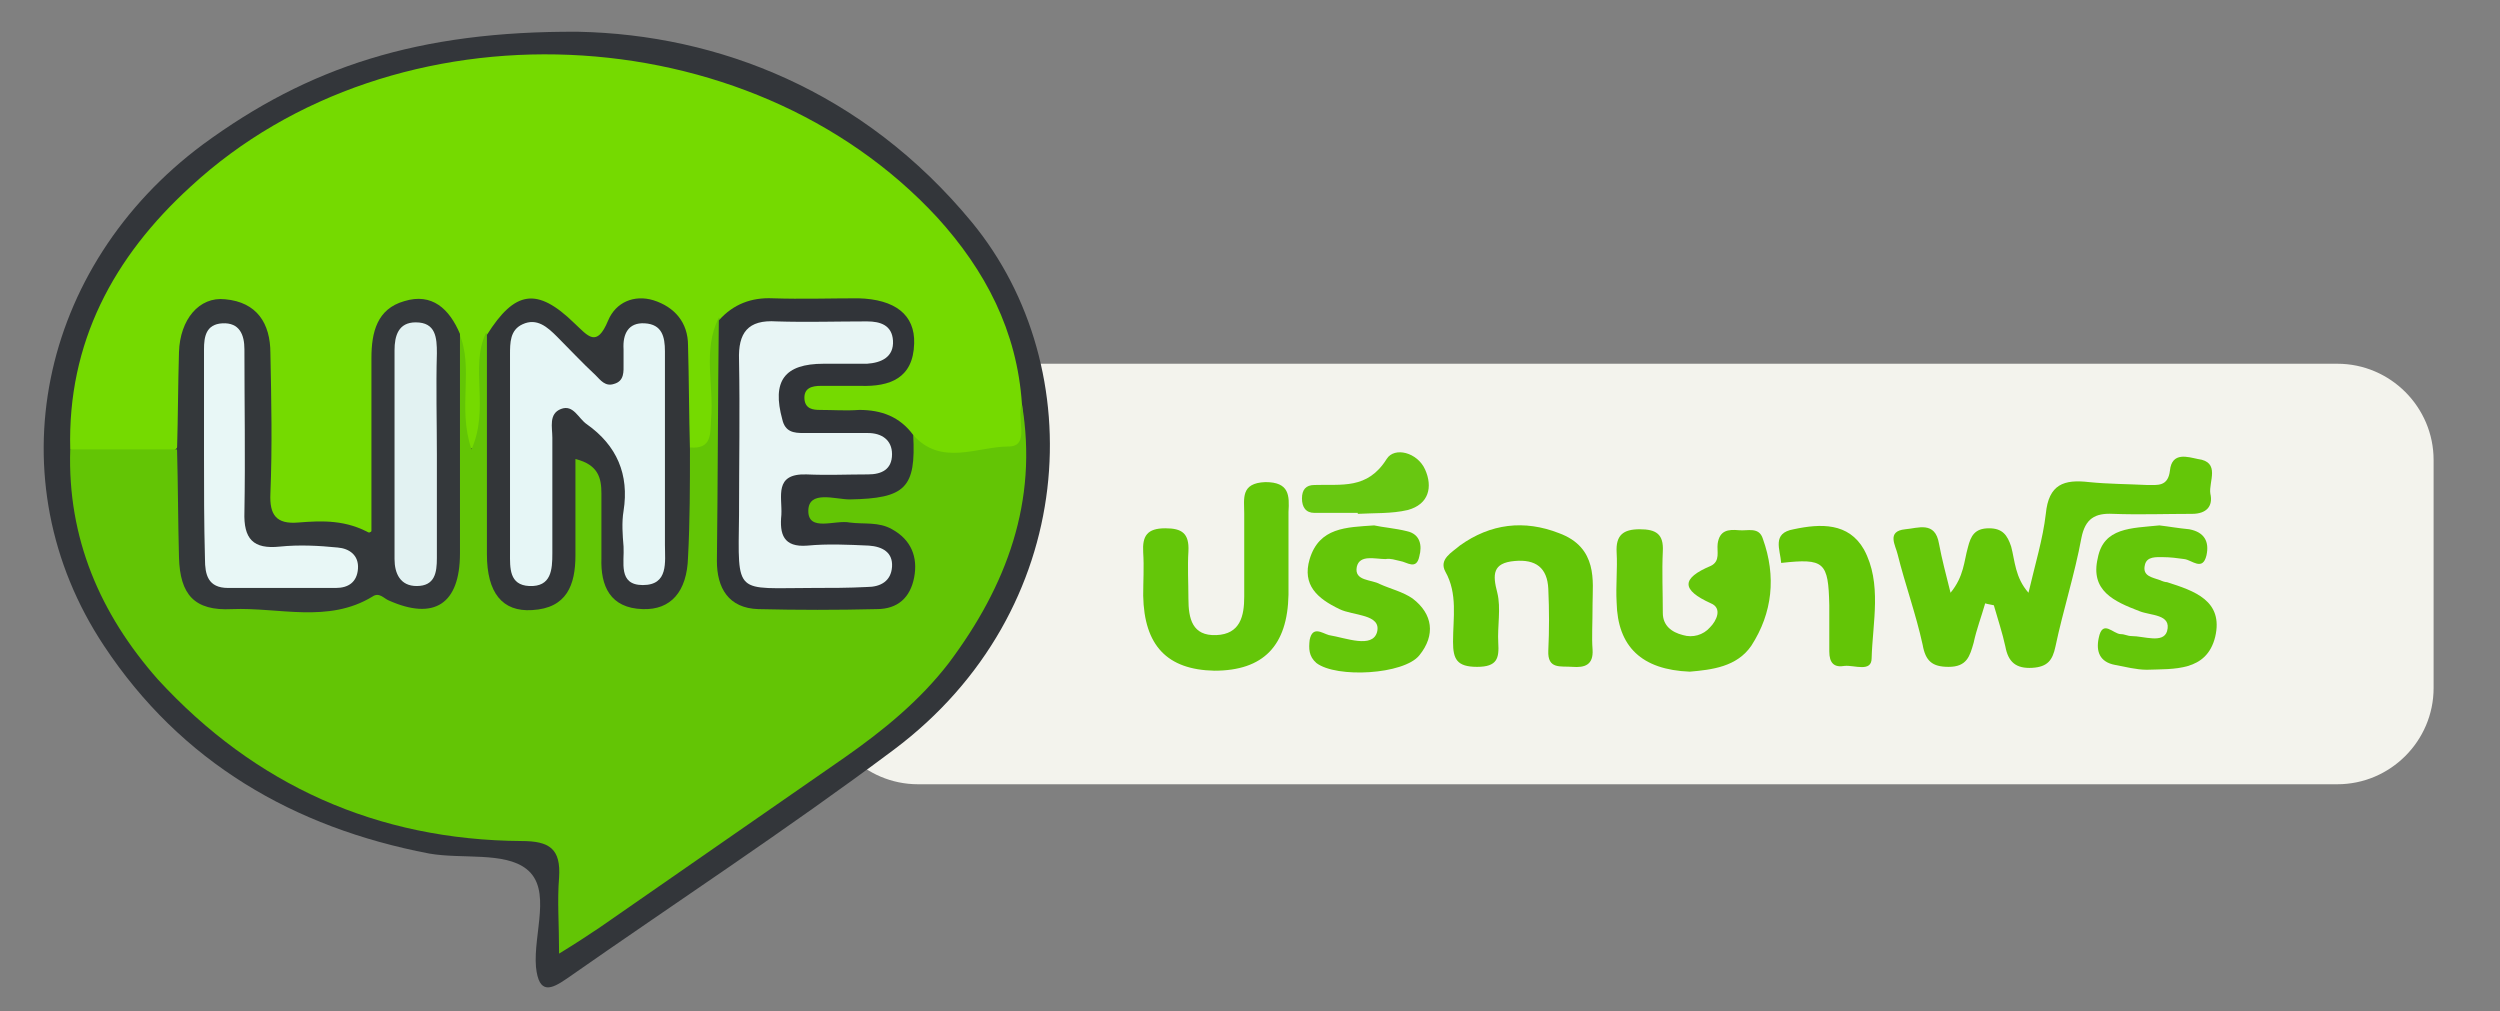
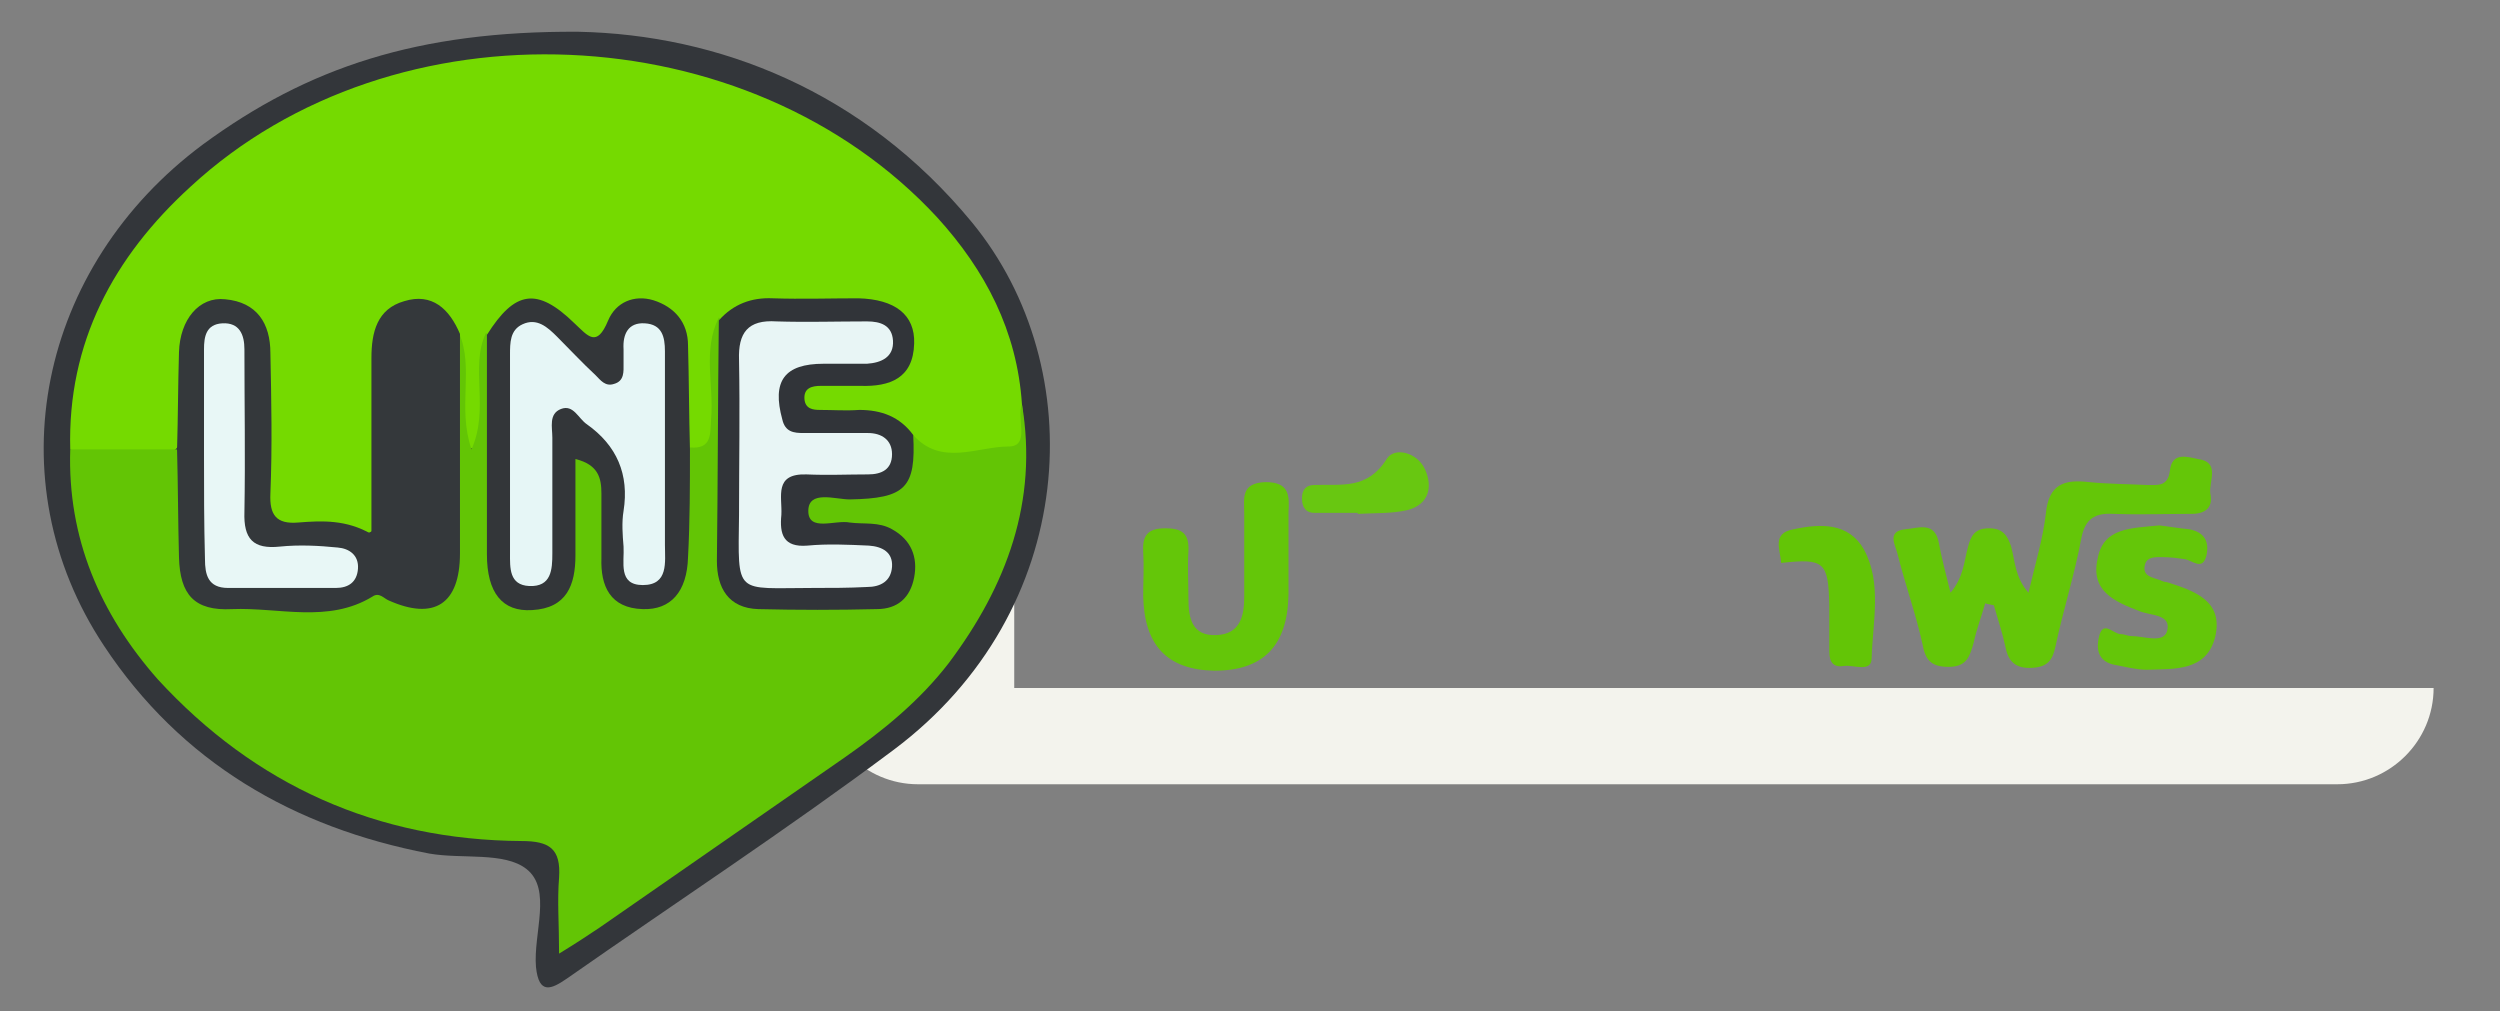
<svg xmlns="http://www.w3.org/2000/svg" version="1.1" id="Layer_1" x="0px" y="0px" viewBox="0 0 259.8 105.1" style="enable-background:new 0 0 259.8 105.1;" xml:space="preserve">
  <rect x="0" y="0" width="259.8" height="105.1" fill="#808080" stroke="none" />
  <style type="text/css">
	.st0{fill:#F3F3ED;}
	.st1{fill:#33363A;}
	.st2{fill:#64C608;}
	.st3{fill:#66C60A;}
	.st4{fill:#64C609;}
	.st5{fill:#63C507;}
	.st6{fill:#63C506;}
	.st7{fill:#68C711;}
	.st8{fill:#75DA00;}
	.st9{fill:#63C505;}
	.st10{fill:#34383B;}
	.st11{fill:#313439;}
	.st12{fill:#333639;}
	.st13{fill:#E8F7F6;}
	.st14{fill:#E2F2F2;}
	.st15{fill:#E8F5F5;}
	.st16{fill:#E6F6F6;}
</style>
  <g>
    <g>
-       <path class="st0" d="M252.9,71.5c0,5.5-4.5,10-10,10H95.4c-5.5,0-10-4.5-10-10V47.8c0-5.5,4.5-10,10-10h147.5c5.5,0,10,4.5,10,10    V71.5z" />
+       <path class="st0" d="M252.9,71.5c0,5.5-4.5,10-10,10H95.4c-5.5,0-10-4.5-10-10V47.8c0-5.5,4.5-10,10-10c5.5,0,10,4.5,10,10    V71.5z" />
    </g>
    <path class="st1" d="M60.1,3.3C74.6,3.6,89.7,9.4,101,23.1c12.5,15.2,11.1,40.4-8.1,54.8c-11.1,8.3-22.7,15.9-34,23.8   c-1.6,1.1-2.9,1.7-3.2-1.2c-0.3-3.5,1.7-8.1-1-10.2c-2.3-1.8-6.7-1-10.1-1.6C30.5,86,18.8,79.2,10.8,67.1C-0.6,49.9,4,27.7,21.1,15   C32,7,43.4,3.2,60.1,3.3z" />
    <path class="st2" d="M206.3,62.7c-0.4,1.4-0.9,2.7-1.2,4.1c-0.4,1.4-0.7,2.5-2.6,2.5c-1.7,0-2.4-0.6-2.7-2.3   c-0.7-3.2-1.8-6.2-2.6-9.4c-0.2-0.9-1.2-2.4,0.8-2.6c1.3-0.1,3.1-0.9,3.5,1.5c0.3,1.6,0.7,3.1,1.2,5.1c1.4-1.7,1.4-3.3,1.8-4.7   c0.3-1.2,0.7-2,2.2-2c1.4,0,1.9,0.7,2.3,1.9c0.4,1.5,0.4,3.2,1.8,4.8c0.7-3,1.5-5.6,1.8-8.2c0.3-3.1,1.9-3.6,4.5-3.3   c2,0.2,4,0.2,6,0.3c1.1,0,2.2,0.2,2.4-1.5c0.2-2,1.9-1.4,2.9-1.2c2.4,0.3,1.1,2.4,1.3,3.6c0.3,1.3-0.4,2.1-1.9,2.1   c-2.7,0-5.5,0.1-8.2,0c-1.9-0.1-2.9,0.5-3.3,2.5c-0.7,3.8-1.9,7.5-2.7,11.3c-0.3,1.4-0.8,2.1-2.4,2.2c-1.7,0.1-2.5-0.6-2.8-2.2   c-0.3-1.4-0.8-2.9-1.2-4.3C206.8,62.8,206.6,62.8,206.3,62.7z" />
-     <path class="st3" d="M175.6,69.8c-5-0.2-7.5-2.6-7.6-7.2c-0.1-1.7,0.1-3.5,0-5.2c-0.1-1.8,0.7-2.4,2.4-2.4c1.7,0,2.5,0.5,2.4,2.3   c-0.1,2.1,0,4.2,0,6.4c0,1.3,0.9,2,2.1,2.3c1,0.3,2.1,0,2.8-0.8c0.7-0.7,1.3-2,0.1-2.5c-3.1-1.4-3.1-2.6,0-3.9   c1-0.5,0.6-1.5,0.7-2.3c0.2-1.4,1.1-1.5,2.2-1.4c0.9,0.1,2.1-0.4,2.5,0.9c1.4,3.9,1,7.7-1.2,11.1C180.5,69.3,177.9,69.6,175.6,69.8   z" />
    <path class="st4" d="M133.9,58.1c0,1.2,0,2.5,0,3.7c-0.1,5.3-2.6,7.9-7.7,7.9c-4.9-0.1-7.3-2.6-7.4-7.8c0-1.5,0.1-3,0-4.5   c-0.1-1.7,0.4-2.5,2.3-2.5c1.7,0,2.5,0.5,2.4,2.4c-0.1,1.6,0,3.2,0,4.9c0,2.1,0.4,3.9,2.9,3.8c2.5-0.1,2.9-2,2.9-4   c0-2.9,0-5.7,0-8.6c0-1.6-0.4-3.2,2.2-3.3c2.5,0,2.5,1.4,2.4,3.1C133.9,54.9,133.9,56.5,133.9,58.1z" />
-     <path class="st5" d="M165.5,62.7c0,2.3-0.1,3.5,0,4.8c0.1,1.6-0.8,1.9-2.1,1.8c-1.2-0.1-2.6,0.3-2.5-1.7c0.1-2.1,0.1-4.2,0-6.4   c-0.1-2.2-1.3-3.1-3.5-2.9c-2.3,0.2-2.3,1.4-1.8,3.3c0.4,1.6,0,3.5,0.1,5.2c0.1,1.6-0.1,2.5-2.2,2.5c-2.1,0-2.5-0.8-2.5-2.6   c0-2.5,0.5-5-0.8-7.3c-0.7-1.3,0.7-2,1.5-2.7c3.2-2.3,6.7-2.7,10.3-1.3C166.1,56.9,165.5,60.5,165.5,62.7z" />
    <path class="st4" d="M224.4,54.6c0.9,0.1,2,0.3,3.1,0.4c1.6,0.3,2.1,1.3,1.8,2.7c-0.4,1.7-1.5,0.5-2.3,0.4   c-0.7-0.1-1.5-0.2-2.2-0.2c-0.7,0-1.7-0.1-1.9,0.8c-0.3,1.2,0.8,1.3,1.6,1.6c0.2,0.1,0.5,0.2,0.7,0.2c2.8,0.9,5.9,1.9,5,5.7   c-0.9,3.6-4.3,3.3-7.1,3.4c-1.1,0-2.2-0.3-3.3-0.5c-1.6-0.3-2-1.4-1.7-2.8c0.4-2,1.5-0.4,2.3-0.4c0.4,0,0.7,0.2,1.1,0.2   c1.3,0,3.3,0.8,3.7-0.5c0.5-1.8-1.7-1.6-2.9-2.1c-2.6-1-5.1-2.1-4.3-5.5C218.6,54.8,221.5,54.9,224.4,54.6z" />
-     <path class="st4" d="M142.8,54.6c0.9,0.2,2.2,0.3,3.4,0.6c1.4,0.3,1.6,1.5,1.3,2.6c-0.3,1.5-1.3,0.6-2,0.5c-0.5-0.1-1-0.3-1.5-0.2   c-1.1,0-2.7-0.5-3,0.8c-0.3,1.5,1.5,1.3,2.4,1.8c1.1,0.5,2.4,0.8,3.4,1.5c2.1,1.6,2.4,3.8,0.7,5.9c-1.6,2-8.6,2.4-10.7,0.8   c-0.8-0.7-0.8-1.5-0.7-2.4c0.3-1.5,1.3-0.7,2-0.5c1.8,0.3,4.5,1.4,5-0.3c0.5-1.9-2.5-1.7-3.9-2.4c-2.3-1.1-3.9-2.5-3.1-5.2   C137.1,54.8,139.9,54.8,142.8,54.6z" />
    <path class="st6" d="M185.1,58.5c-0.1-1.4-1-3.1,1.3-3.5c2.8-0.6,5.7-0.7,7.3,2.1c1.9,3.5,0.9,7.6,0.8,11.3c0,1.5-1.8,0.7-2.8,0.8   c-1.1,0.2-1.6-0.3-1.6-1.5c0-1.6,0-3.2,0-4.8C190,58.4,189.6,58,185.1,58.5z" />
    <path class="st7" d="M141.1,53.3c-1.5,0-3,0-4.5,0c-0.9,0-1.3-0.6-1.3-1.5c0-0.9,0.4-1.4,1.3-1.4c2.8-0.1,5.5,0.5,7.5-2.7   c0.8-1.3,3.2-0.7,4,1.1c0.8,1.8,0.4,3.6-1.8,4.2c-1.7,0.4-3.5,0.3-5.2,0.4C141.1,53.4,141.1,53.4,141.1,53.3z" />
    <path class="st8" d="M7.3,46.7c-0.3-11.1,4.5-20,12.5-27.3C41-0.2,77.8,1.4,97.4,22.6c5,5.5,8.3,11.8,8.8,19.4   c0.6,5.4,0.3,5.8-4.9,5.9c-2.5,0-5.2,0.9-7.2-1.7c-1.2-1.7-2.8-2.3-4.9-2.2c-1.5,0.1-3,0.2-4.5-0.3c-1-0.3-1.7-0.9-1.8-2.1   c-0.1-1.3,0.6-2.1,1.8-2.5c1.7-0.5,3.5-0.3,5.2-0.4c2.1-0.1,3.7-0.7,3.7-3.2c0-2.3-1.4-3.4-3.5-3.5c-3.6-0.2-7.2,0-10.8,0   c-1.7,0-2.7,1.1-3.6,2.3c-1.6,3-0.5,6.1-0.8,9.2c-0.2,1.8-0.1,3.7-2.7,3.6c-1.8-0.7-1.6-2.3-1.7-3.8c-0.1-2.5,0-5-0.1-7.4   c-0.1-1.9-1.3-3-2.8-3.7c-1.6-0.7-3,0.3-3.7,1.6c-1.6,2.8-3.2,1.9-5.1,0.4c-4-3.3-5.1-3-7.5,1.5c-0.8,2.1-0.3,4.2-0.5,6.3   c-0.2,1.7,0.6,4.6-1.7,4.6c-2.5,0.1-1.7-2.8-1.9-4.5c-0.2-2.3,0.4-4.7-0.7-7c-0.7-2-2-3.4-4.1-3c-2.2,0.5-2.8,2.5-2.8,4.7   c0.1,4.9,0.1,9.7,0,14.6c-0.1,4.1-0.6,4.5-4.6,3.9c-0.4-0.1-0.7-0.1-1.1-0.2c-7.1-0.7-7.1-0.7-7.1-8c0-2.7,0-5.5,0-8.2   c-0.1-4.6-1.3-6.8-3.6-6.9c-2.3-0.1-3.6,2.2-3.8,6.7c0,1.5,0,3-0.1,4.5c-0.1,1.4-0.1,2.8-1.3,3.7C14.5,48.2,10.8,48.8,7.3,46.7z" />
    <path class="st9" d="M94.9,45.2c2.9,3.3,6.7,1.2,9.9,1.2c2.3,0,0.8-2.9,1.4-4.4c1.7,10.1-1.6,18.9-7.6,26.9c-3,3.9-6.8,7-10.8,9.8   c-8.5,5.9-17,11.8-25.5,17.7c-1.2,0.8-2.4,1.6-4.2,2.7c0-3.1-0.2-5.5,0-7.9c0.2-3-1-3.8-3.9-3.8c-15-0.1-27.7-5.8-37.8-16.8   C10.4,63.8,7,55.9,7.3,46.7c3.7,0,7.4,0,11.1,0c2,2.2,1.2,5,1.2,7.5c0.2,7.8,0.1,7.9,8,7.8c3.6,0,7.2,0.6,10.7-0.8   c0.9-0.4,1.9,0,2.9,0.3c3.8,1.1,5.3,0,5.3-4.1c0.1-6.1,0-12.2,0-18.3c0-1.6-0.3-3.3,1.2-4.5c1.6,3.7-0.2,7.7,1.3,12.1   c1.9-4.3-0.2-8.5,1.5-12.1c1.5,1.2,1.2,2.9,1.2,4.5c0,6.1,0,12.2,0,18.3c0,2.4,0.4,4.4,3.3,4.5c3,0.1,3.6-2.1,3.5-4.6   c-0.1-2.5-0.1-5,0.1-7.5c0.1-1.2,0.3-2.7,1.9-2.8c1.4-0.1,2.3,1,2.7,2.2c0.9,2.3,0.4,4.7,0.5,7c0.1,2.4-0.5,5.4,3.2,5.6   c2.4,0.2,3.5-1.9,3.6-5.9c0-1.9,0-3.7,0-5.6c0-1.4-0.1-2.8,1.2-3.8c2.3,0.2,2.1-1.4,2.2-3c0.3-3.5-0.9-7.1,0.8-10.5   c1.4,1.3,1.1,3,1.1,4.6c0,6.5,0,13,0,19.5c0,4.1,0.7,4.8,4.8,4.8c3.1,0,6.2,0,9.4,0c1.9,0,3.6-0.3,3.8-2.6c0.2-2.5-1.4-3.6-3.5-4.1   c-1.5-0.3-3,0.1-4.5-0.2c-1.3-0.2-2.6-0.6-2.5-2.2c0.1-1.6,1.4-1.9,2.7-2.1c0.7-0.1,1.5-0.1,2.2-0.1c3.3,0.3,5.7-0.6,5.9-4.4   C94.1,45.9,94.5,45.5,94.9,45.2z" />
    <path class="st10" d="M47.8,34.7c0,7.6,0,15.2,0,22.8c0,5.3-2.7,7-7.4,4.9c-0.5-0.2-1-0.9-1.7-0.4c-4.6,2.8-9.7,1.1-14.6,1.3   c-3.9,0.2-5.4-1.5-5.5-5.4c-0.1-3.7-0.1-7.5-0.2-11.2c0.1-3.4,0.1-6.7,0.2-10.1c0.1-3.4,2.1-5.8,4.8-5.5c3.3,0.3,4.7,2.5,4.7,5.6   c0.1,4.9,0.2,9.7,0,14.6c-0.1,2.2,0.6,3.2,2.9,3c2.5-0.2,5-0.3,7.6,1.2c0-6.4,0-12.3,0-18.3c0-2.7,0.6-5.1,3.4-5.9   C44.9,30.4,46.7,32.1,47.8,34.7z" />
    <path class="st11" d="M94.9,45.2c0.3,5.5-0.8,6.6-6.6,6.7c-1.5,0-4.3-1-4.3,1.2c0,2.2,2.8,0.9,4.3,1.2c1.5,0.2,3-0.1,4.4,0.7   c2,1.1,2.7,2.9,2.3,5c-0.4,2.1-1.7,3.3-3.9,3.3c-4.1,0.1-8.2,0.1-12.3,0c-3.1-0.1-4.3-2.2-4.3-5c0.1-8.3,0.1-16.7,0.2-25   c1.5-1.7,3.4-2.4,5.6-2.3c3,0.1,6,0,8.9,0c3.8,0.1,5.9,1.7,5.8,4.7c-0.1,3.6-2.5,4.5-5.6,4.4c-1.4,0-2.7,0-4.1,0   c-0.9,0-1.8,0.2-1.7,1.4c0.1,1,0.9,1.1,1.6,1.1c1.4,0,2.7,0.1,4.1,0C91.6,42.6,93.5,43.3,94.9,45.2z" />
    <path class="st12" d="M71.7,46.7c0,3.7,0,7.5-0.2,11.2c-0.1,3.6-1.8,5.5-4.7,5.4c-3.4-0.1-4.4-2.4-4.3-5.3c0-2.2,0-4.5,0-6.7   c0-1.6-0.3-3-2.7-3.6c0,3.5,0,6.8,0,10c0,3.1-0.9,5.5-4.5,5.7c-3.1,0.2-4.7-1.8-4.7-5.8c0-7.6,0-15.2,0-22.8c2.9-4.6,5.2-5,9.1-1.2   c1.4,1.3,2.3,2.6,3.5-0.3c0.8-1.9,2.7-2.7,4.7-2.1c2.2,0.7,3.6,2.3,3.6,4.7C71.6,39.4,71.6,43.1,71.7,46.7z" />
    <path class="st13" d="M21.2,47.2c0-3.6,0-7.2,0-10.9c0-1.3,0.2-2.6,1.9-2.7c1.8-0.1,2.3,1.2,2.3,2.7c0,5.6,0.1,11.2,0,16.9   c-0.1,2.8,0.9,3.9,3.7,3.6c2-0.2,4-0.1,6,0.1c1.2,0.1,2.2,0.8,2.1,2.2c-0.1,1.4-1,2-2.3,2c-3.7,0-7.5,0-11.2,0   c-2.1,0-2.4-1.4-2.4-3C21.2,54.4,21.2,50.8,21.2,47.2z" />
-     <path class="st14" d="M45.4,47.2c0,3.6,0,7.2,0,10.8c0,1.5-0.2,2.9-2.1,2.9c-1.7,0-2.3-1.3-2.3-2.8c0-7.2,0-14.5,0-21.7   c0-1.5,0.4-2.9,2.2-2.9c2.1,0,2.2,1.6,2.2,3.2C45.3,40.3,45.4,43.7,45.4,47.2z" />
    <path class="st15" d="M84.5,61.1c-8.2,0-7.8,0.9-7.7-7.6c0-5.4,0.1-10.7,0-16.1c-0.1-2.8,0.9-4.2,3.9-4c3.1,0.1,6.2,0,9.4,0   c1.4,0,2.6,0.4,2.7,2c0.1,1.7-1.2,2.3-2.7,2.4c-1.5,0-3,0-4.5,0c-4.1,0-5.4,1.8-4.3,5.8c0.3,1.3,1.2,1.4,2.2,1.4c2.2,0,4.5,0,6.7,0   c1.4,0,2.5,0.7,2.5,2.2c0,1.6-1.1,2.1-2.5,2.1c-2.1,0-4.2,0.1-6.4,0c-3.4-0.1-2.5,2.3-2.6,4.2c-0.2,2,0.2,3.4,2.7,3.2   c2.1-0.2,4.2-0.1,6.4,0c1.4,0.1,2.5,0.7,2.4,2.2c-0.1,1.5-1.2,2.1-2.6,2.1C88.2,61.1,86.3,61.1,84.5,61.1z" />
    <path class="st16" d="M69.1,47.3c0,3.1,0,6.2,0,9.3c0,1.8,0.4,4.2-2.3,4.2c-2.6,0-1.9-2.4-2-4c-0.1-1.2-0.2-2.5,0-3.7   c0.6-3.8-0.7-6.8-3.8-9c-0.9-0.6-1.4-2.1-2.7-1.6c-1.3,0.5-0.9,1.9-0.9,3c0,4,0,8,0,12c0,1.7-0.1,3.5-2.4,3.4c-2.1-0.1-2-1.9-2-3.4   c0-6.9,0-13.7,0-20.6c0-1.3,0-2.6,1.3-3.2c1.5-0.7,2.6,0.3,3.6,1.3c1.3,1.3,2.6,2.7,4,4c0.5,0.5,1,1.2,1.9,0.9c1.1-0.3,1-1.3,1-2.1   c0-0.5,0-1,0-1.5c-0.1-1.6,0.5-2.8,2.2-2.7c1.8,0.1,2.1,1.4,2.1,2.9C69.1,40.1,69.1,43.7,69.1,47.3z" />
  </g>
</svg>